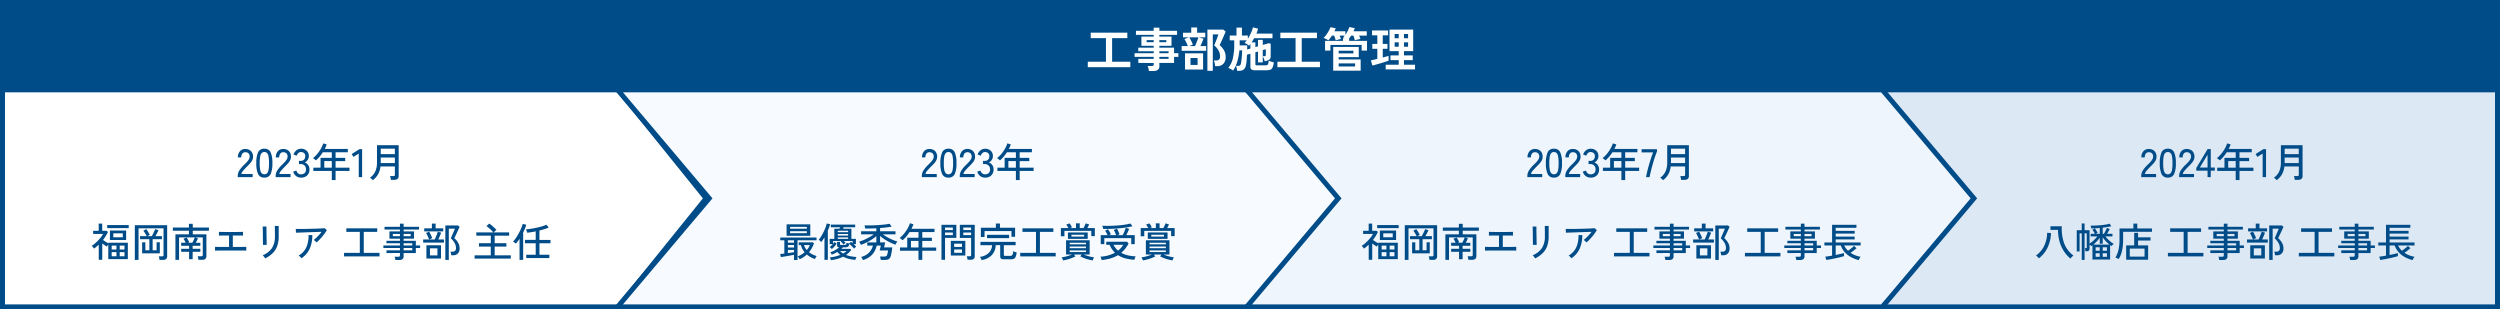
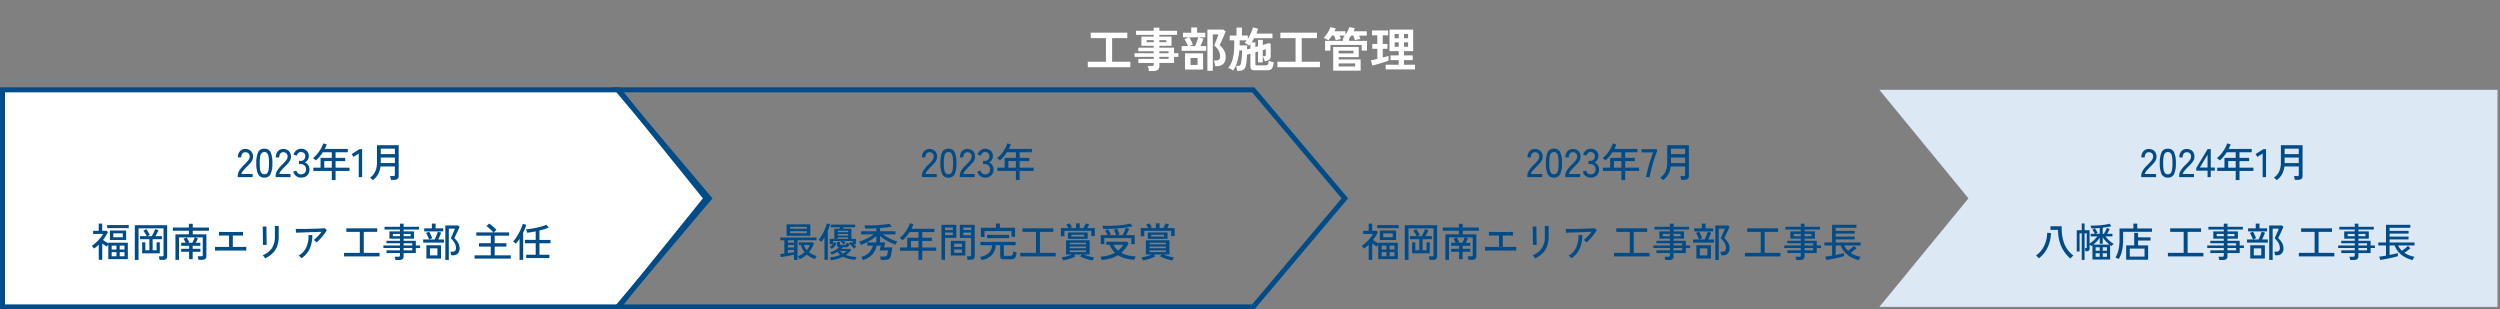
<svg xmlns="http://www.w3.org/2000/svg" width="1002" height="124" viewBox="0 0 1002 124">
  <rect x="0" y="0" width="1002" height="124" fill="#808080" stroke="none" />
  <g id="グループ_7" data-name="グループ 7" transform="translate(-4603 -936)">
-     <path id="パス_101" data-name="パス 101" d="M0,0H1002V36H0Z" transform="translate(4603 936)" fill="#004c88" />
+     <path id="パス_101" data-name="パス 101" d="M0,0H1002H0Z" transform="translate(4603 936)" fill="#004c88" />
    <path id="パス_73" data-name="パス 73" d="M.5,36.5H247.424L282.5,80l-35.076,43.5H.5Z" transform="translate(4603.5 935.5)" fill="#fff" stroke="#004c88" stroke-miterlimit="4.62" stroke-width="2" />
-     <path id="パス_74" data-name="パス 74" d="M246.539,123H501.3l36.715-43.5L501.3,36H246.539l36.715,43.5Z" transform="translate(4604 936)" fill="#f7fbff" fill-rule="evenodd" />
    <path id="パス_75" data-name="パス 75" d="M501.3,123v1h.465l.3-.355Zm-254.759,0-.764-.645L244.386,124h2.153ZM538.013,79.5l.764.645.545-.645-.545-.645ZM501.3,36l.764-.645-.3-.355H501.3ZM246.539,36V35h-2.153l1.389,1.645Zm36.715,43.5.764.645.545-.645-.545-.645ZM501.3,122H246.539v2H501.3Zm35.951-43.145-36.715,43.5,1.528,1.29,36.715-43.5Zm-36.715-42.21,36.715,43.5,1.528-1.29-36.715-43.5ZM246.539,37H501.3V35H246.539Zm-.764-.355,36.715,43.5,1.528-1.29L247.3,35.355Zm36.715,42.21-36.715,43.5,1.528,1.29,36.715-43.5Z" transform="translate(4604 936)" fill="#004c88" />
    <path id="パス_76" data-name="パス 76" d="M752.247,123H1000V36H752.247l35.706,43.5Z" transform="translate(4604 936)" fill="#dde8f5" fill-rule="evenodd" />
-     <path id="パス_77" data-name="パス 77" d="M1000,123v1h1v-1Zm-247.753,0-.773-.634L750.132,124h2.115ZM1000,36h1V35h-1ZM752.247,36V35h-2.115l1.342,1.634Zm35.706,43.5.773.634.52-.634-.52-.634ZM1000,122H752.247v2H1000Zm-1-44v45h2V78Zm0-42V78h2V36ZM752.247,37H1000V35H752.247Zm-.773-.366,35.706,43.5,1.546-1.269-35.706-43.5ZM787.18,78.866l-35.706,43.5,1.546,1.268,35.706-43.5Z" transform="translate(4604 936)" fill="#004c88" />
-     <path id="パス_78" data-name="パス 78" d="M498.665,123H753.424L790.14,79.5,753.424,36H498.665L535.38,79.5Z" transform="translate(4604 936)" fill="#eff5fc" fill-rule="evenodd" />
-     <path id="パス_79" data-name="パス 79" d="M753.424,123v1h.465l.3-.355Zm-254.759,0-.764-.645L496.513,124h2.152ZM790.14,79.5l.764.645.544-.645-.544-.645ZM753.424,36l.764-.645-.3-.355h-.465ZM498.665,36V35h-2.152l1.388,1.645ZM535.38,79.5l.765.645.544-.645-.544-.645ZM753.424,122H498.665v2H753.424Zm35.951-43.145-36.715,43.5,1.528,1.29,36.716-43.5ZM752.66,36.645l36.715,43.5,1.529-1.29-36.716-43.5ZM498.665,37H753.424V35H498.665Zm-.764-.355,36.715,43.5,1.529-1.29-36.716-43.5Zm36.715,42.21-36.715,43.5,1.528,1.29,36.716-43.5Z" transform="translate(4604 936)" fill="#004c88" />
    <path id="パス_102" data-name="パス 102" d="M.988-.076V-2.261H8.265v-9.462h-6.1v-2.185H16.834v2.185h-6.1v9.462h7.3V-.076Zm24.491,1.52A6.471,6.471,0,0,0,25.3.4a5.746,5.746,0,0,0-.313-.95h1.672a1,1,0,0,0,.57-.124.593.593,0,0,0,.171-.5v-.589H21.242V-3.4H27.4v-.8H19.741V-5.681H27.4v-.76H21.223V-7.9H27.4v-.741H22.477v-3.7H27.4v-.684H20.292v-1.634H27.4v-1.254h2.28v1.254h7.087v1.634H29.678v.684h4.864v3.7H29.678V-7.9h5.89v2.223H37.3V-4.2H35.568v2.432h-5.89V-.551a1.824,1.824,0,0,1-.6,1.52,2.889,2.889,0,0,1-1.815.475Zm4.2-4.845h3.686v-.8H29.678Zm0-2.28h3.686v-.76H29.678Zm-5.111-4.408H27.4v-.817H24.567Zm5.111,0h2.774v-.817H29.678ZM48.925,1.387v-16.53H55.29l.95.779q-.171.456-.5,1.225t-.712,1.615q-.38.846-.7,1.558T53.827-8.93a8.738,8.738,0,0,1,1.691,1.986,5.129,5.129,0,0,1,.722,2.784,3.825,3.825,0,0,1-.893,2.707,3.307,3.307,0,0,1-2.546.96h-.779a6.56,6.56,0,0,0-.095-.75q-.076-.428-.181-.836a4.712,4.712,0,0,0-.218-.674h.817Q54-2.755,54-4.294a4.977,4.977,0,0,0-.589-2.451A7.429,7.429,0,0,0,51.642-8.8q.114-.266.361-.874t.532-1.32q.285-.712.5-1.33a7.475,7.475,0,0,0,.276-.9H51.091V1.387ZM38.608-6.65V-8.531H41.1q-.152-.437-.4-.969t-.513-1.035a6.545,6.545,0,0,0-.475-.789l1.748-.722h-2.3V-13.87h3.287v-2.109H44.8v2.109H48.07v1.824H45.486l1.862.57q-.19.589-.542,1.415t-.694,1.53h2.318V-6.65ZM39.957.874v-6.5H47.2v6.5Zm1.71-9.405h2.3q.228-.494.494-1.159t.494-1.3q.228-.637.342-1.055H41.667q.228.361.513.912t.542,1.093a7.432,7.432,0,0,1,.37.9Zm.494,7.543h2.831V-3.762H42.161ZM60.819,1.368Q60.8,1.1,60.734.722t-.152-.751a3.184,3.184,0,0,0-.181-.58h.931a.929.929,0,0,0,.713-.237A1.9,1.9,0,0,0,62.4-1.71a10.305,10.305,0,0,0,.171-1.1q.076-.684.142-1.444t.1-1.454q.029-.693.028-1.13H61.75a24.468,24.468,0,0,1-.465,3.012,18.641,18.641,0,0,1-.855,2.86,8.737,8.737,0,0,1-1.244,2.242,4.653,4.653,0,0,0-.941-.627,5.4,5.4,0,0,0-.979-.418,9.132,9.132,0,0,0,1.853-3.819,23.638,23.638,0,0,0,.561-5.529v-1.71H57.874v-1.938h2.717v-3.173h2.185v3.173h2.356v1.33a15.043,15.043,0,0,0,.9-1.6q.408-.836.713-1.625a8.318,8.318,0,0,0,.418-1.377l2.071.532q-.133.494-.3.988t-.38.988h6.46v1.843H67.659q-.247.437-.5.865t-.522.807h1.52v1.881l1.045-.3V-11.02h1.919v2.033l2.47-.722.7.285v5a1.539,1.539,0,0,1-.57,1.33,4.449,4.449,0,0,1-1.862.627,4.513,4.513,0,0,0-.333-1.1,4.529,4.529,0,0,0-.389-.741q0-.019.057-.076.095-.076.076-.1h.475a.755.755,0,0,0,.456-.1A.5.5,0,0,0,72.333-5v-2.28l-1.216.361v4.921H69.2V-6.346l-1.045.3v4.731a.477.477,0,0,0,.133.38.866.866,0,0,0,.532.114h3.325a1.933,1.933,0,0,0,.741-.114.776.776,0,0,0,.4-.5,5.8,5.8,0,0,0,.209-1.245,5.373,5.373,0,0,0,.608.247q.38.133.779.247l.665.19a6.891,6.891,0,0,1-.532,2.08,1.66,1.66,0,0,1-.893.874,4.189,4.189,0,0,1-1.406.2H68.058A2.517,2.517,0,0,1,66.586.836a1.272,1.272,0,0,1-.428-1.083V-5.472l-1.368.418q-.057,1.273-.152,2.422a10.878,10.878,0,0,1-.266,1.8,2.969,2.969,0,0,1-.922,1.7,2.935,2.935,0,0,1-1.853.5Zm4.028-8.531,1.311-.38V-9.367l-.266.342q-.133.171-.285.342a5.082,5.082,0,0,0-.883-.656q-.523-.314-.9-.5a8.634,8.634,0,0,0,.874-.988H61.864V-8.8h3v.769Q64.866-7.619,64.847-7.163ZM76.988-.076V-2.261h7.277v-9.462h-6.1v-2.185H92.834v2.185h-6.1v9.462h7.3V-.076ZM99.351,1.311v-9.5h10.241V-4.1h-8.056v.931h8.816V1.311ZM96.083-6.726v-3.9h7.182v-1.064h.779q-.209-.095-.409-.171t-.332-.114q.171-.171.342-.361a4.935,4.935,0,0,0,.323-.4h-2.052q.152.361.295.732t.237.637q-.247.038-.665.142t-.817.2q-.4.095-.627.171a8.757,8.757,0,0,0-.256-.874q-.181-.532-.371-1.007h-.874q-.361.57-.731,1.055a10.556,10.556,0,0,1-.713.845,4.127,4.127,0,0,0-.541-.332q-.371-.2-.76-.38a3.744,3.744,0,0,0-.618-.237,9.986,9.986,0,0,0,1.112-1.292,14.017,14.017,0,0,0,.979-1.539,9.148,9.148,0,0,0,.665-1.482l2.128.418a4.356,4.356,0,0,1-.238.6q-.143.295-.294.618h4.408v1.387a10.289,10.289,0,0,0,.94-1.549,13.076,13.076,0,0,0,.656-1.549l2.185.475q-.114.3-.247.608t-.285.627h5.32v1.729h-3.078q.152.361.295.732t.218.637q-.3.038-.75.133t-.846.2q-.4.1-.627.181a8.525,8.525,0,0,0-.247-.912q-.171-.532-.342-.969h-.893q-.4.627-.8,1.14v.969H112.9v3.9h-2.147v-2.28H98.23v2.28Zm5.453,6.365h6.593V-1.6h-6.593Zm0-5.225h5.909V-6.669h-5.909Zm18.848,6.4V-1.064h5.225V-2.907H122.3V-4.788h3.306V-6.517h-3.686v-8.626H131.4v8.626h-3.686v1.729h3.515v1.881h-3.515v1.843h4.427V.817ZM115.045-.741l-.589-2.071q.494-.095,1.168-.247T117.04-3.4V-7.448h-2.014V-9.386h2.014v-3.458h-2.128V-14.8h6.441v1.957h-2.147v3.458h1.881v1.938h-1.881v3.5q.722-.19,1.32-.361t1.017-.3v1.938q-.532.19-1.368.456t-1.777.551q-.94.285-1.833.532T115.045-.741Zm8.93-7.524h1.634v-1.767h-1.634Zm3.743,0h1.634v-1.767h-1.634Zm-3.743-3.4h1.634v-1.71h-1.634Zm3.743,0h1.634v-1.71h-1.634Z" transform="translate(5038 963)" fill="#fff" />
    <path id="パス_103" data-name="パス 103" d="M-33.712,0V-.448a4.225,4.225,0,0,1,.68-2.272,12.325,12.325,0,0,1,1.976-2.32q.544-.528,1.016-1.048a6.444,6.444,0,0,0,.776-1.032,2.082,2.082,0,0,0,.32-.992,1.822,1.822,0,0,0-.432-1.408,1.774,1.774,0,0,0-1.312-.464,1.421,1.421,0,0,0-1.168.536,2.381,2.381,0,0,0-.432,1.528h-1.36a3.531,3.531,0,0,1,.824-2.472,2.757,2.757,0,0,1,2.136-.9,3.46,3.46,0,0,1,1.64.376,2.635,2.635,0,0,1,1.1,1.1,3.374,3.374,0,0,1,.36,1.744,3.025,3.025,0,0,1-.368,1.4,6.3,6.3,0,0,1-.912,1.256q-.56.608-1.248,1.28-.768.784-1.4,1.512a2.944,2.944,0,0,0-.744,1.368h4.512V0ZM-23.04.176a2.57,2.57,0,0,1-2.528-1.424,10.263,10.263,0,0,1-.7-4.352,10.321,10.321,0,0,1,.7-4.36,2.568,2.568,0,0,1,2.528-1.432A2.555,2.555,0,0,1-20.528-9.96a10.321,10.321,0,0,1,.7,4.36,10.263,10.263,0,0,1-.7,4.352A2.557,2.557,0,0,1-23.04.176Zm0-1.328a1.46,1.46,0,0,0,1.08-.408,2.64,2.64,0,0,0,.592-1.384A15.036,15.036,0,0,0-21.184-5.6a15.155,15.155,0,0,0-.184-2.672,2.64,2.64,0,0,0-.592-1.384,1.46,1.46,0,0,0-1.08-.408,1.466,1.466,0,0,0-1.072.408,2.639,2.639,0,0,0-.608,1.384A14.536,14.536,0,0,0-24.912-5.6a14.422,14.422,0,0,0,.192,2.656,2.639,2.639,0,0,0,.608,1.384A1.466,1.466,0,0,0-23.04-1.152ZM-18.512,0V-.448a4.225,4.225,0,0,1,.68-2.272,12.325,12.325,0,0,1,1.976-2.32q.544-.528,1.016-1.048a6.444,6.444,0,0,0,.776-1.032,2.082,2.082,0,0,0,.32-.992,1.822,1.822,0,0,0-.432-1.408,1.774,1.774,0,0,0-1.312-.464,1.421,1.421,0,0,0-1.168.536,2.381,2.381,0,0,0-.432,1.528h-1.36a3.531,3.531,0,0,1,.824-2.472,2.757,2.757,0,0,1,2.136-.9,3.46,3.46,0,0,1,1.64.376,2.635,2.635,0,0,1,1.1,1.1,3.374,3.374,0,0,1,.36,1.744,3.025,3.025,0,0,1-.368,1.4,6.3,6.3,0,0,1-.912,1.256q-.56.608-1.248,1.28-.768.784-1.4,1.512a2.944,2.944,0,0,0-.744,1.368h4.512V0ZM-8.384.176a3.093,3.093,0,0,1-1.952-.632,3.365,3.365,0,0,1-1.152-1.752l1.264-.432a2.522,2.522,0,0,0,.32.68,2,2,0,0,0,.592.584,1.6,1.6,0,0,0,.9.24,2.172,2.172,0,0,0,1.5-.488,1.954,1.954,0,0,0,.544-1.528,2.039,2.039,0,0,0-.584-1.52,2.125,2.125,0,0,0-1.56-.576h-.656V-6.512h.656A1.76,1.76,0,0,0-7.128-7.04a1.941,1.941,0,0,0,.472-1.344,1.485,1.485,0,0,0-.536-1.3,2.049,2.049,0,0,0-1.224-.384,1.34,1.34,0,0,0-.8.24,2.161,2.161,0,0,0-.56.584,3.112,3.112,0,0,0-.336.664l-1.248-.5a3.632,3.632,0,0,1,1.216-1.712,2.893,2.893,0,0,1,1.76-.592,3.26,3.26,0,0,1,2.28.792,2.762,2.762,0,0,1,.872,2.152A2.705,2.705,0,0,1-5.68-6.9,2.68,2.68,0,0,1-6.864-5.9,2.8,2.8,0,0,1-5.488-4.848,2.958,2.958,0,0,1-4.96-3.1,3.285,3.285,0,0,1-5.832-.736,3.368,3.368,0,0,1-8.384.176Zm12.368.992V-2.5H-3.424V-3.808h2.9v-3.92H3.984V-9.984H.4A16.9,16.9,0,0,1-.9-8.216a11.377,11.377,0,0,1-1.5,1.5q-.192-.176-.528-.464a3.524,3.524,0,0,0-.64-.448A10.78,10.78,0,0,0-1.784-9.376a14.443,14.443,0,0,0,1.432-2.1A10.938,10.938,0,0,0,.56-13.536l1.392.432q-.16.448-.36.9t-.424.9H10.4v1.328H5.5v2.256H9.36v1.3H5.5v2.624h5.584V-2.5H5.5V1.168ZM.976-3.808H3.984V-6.432H.976ZM14.784,0V-9.456L12.672-8.112l-.72-1.152L15.1-11.232h1.04V0Zm5.632,1.216A4.268,4.268,0,0,0,19.9.688,3.045,3.045,0,0,0,19.264.24a6.249,6.249,0,0,0,2.128-2.48A8.794,8.794,0,0,0,22.1-6v-6.816h8.688V-.464q0,1.552-1.824,1.552h-1.3A7.07,7.07,0,0,0,27.528.3a4.105,4.105,0,0,0-.216-.728h1.312a.786.786,0,0,0,.5-.12.575.575,0,0,0,.144-.456V-4.272H23.488A8.256,8.256,0,0,1,22.5-1.088,7.679,7.679,0,0,1,20.416,1.216Zm3.168-6.848h5.68V-7.856H23.6v1.84q0,.1-.008.192T23.584-5.632Zm.016-3.6h5.664v-2.192H23.6ZM-89.424,33.136V27.072q-.448.416-.912.808t-.96.76a2.376,2.376,0,0,0-.264-.36q-.184-.216-.376-.424a2.577,2.577,0,0,0-.32-.3,12.74,12.74,0,0,0,1.768-1.376,16.388,16.388,0,0,0,1.624-1.72,11.1,11.1,0,0,0,1.168-1.7h-3.968V21.5h2.224v-2.88h1.408V21.5h1.76l.528.48a15.562,15.562,0,0,1-.9,1.664,17.172,17.172,0,0,1-1.072,1.536q.48.352,1.072.712l1.04.632v-.24h7.84v6.576H-85.6V27.008a5.42,5.42,0,0,0-.56.848q-.384-.24-.872-.576t-.984-.7v6.56Zm4.48-7.936V21.408h6.5V25.2Zm-1.088-4.768V19.2h8.624v1.232Zm2.448,3.664h3.792V22.512h-3.792Zm-.656,7.616h1.92V30.048h-1.92Zm3.216,0h1.92V30.048h-1.92Zm-3.216-2.688h1.92V27.44h-1.92Zm3.216,0h1.92V27.44h-1.92Zm6.064,4.144V19.248H-62V31.664a1.489,1.489,0,0,1-.392,1.136,1.822,1.822,0,0,1-1.272.368h-1.392a7.062,7.062,0,0,0-.128-.744,4.515,4.515,0,0,0-.192-.68h1.312a.761.761,0,0,0,.464-.112.525.525,0,0,0,.144-.432V20.528H-73.472v12.64Zm2.928-2.624V26.128h1.28v3.184h1.616V24.864h-3.728V23.632h2.64a10.528,10.528,0,0,0-.616-1.144q-.36-.584-.7-1.032l1.168-.624q.352.464.736,1.088a12.853,12.853,0,0,1,.672,1.232q-.144.064-.416.208t-.5.272h1.728q.224-.384.488-.912t.5-1.04q.24-.512.368-.848l1.312.432a11.559,11.559,0,0,1-.536,1.128q-.36.68-.7,1.24H-64.1v1.232h-3.728v4.448h1.6v-3.2h1.28v4.432Zm13.344,2.608V22.912h5.408v-1.44h-6.432v-1.28h6.432v-1.5h1.536v1.5h6.48v1.28h-6.48v1.44h5.472v8.736q0,1.488-1.744,1.488h-1.472a5.83,5.83,0,0,0-.1-.736,3.622,3.622,0,0,0-.192-.7h1.424a.753.753,0,0,0,.48-.12.528.528,0,0,0,.144-.424V24.16h-3.04l1.12.384q-.192.4-.424.888t-.456.872H-48.7V27.52h-3.088v1.2H-48.7v1.2h-3.088v2.96h-1.424V29.92h-3.168v-1.2h3.168v-1.2h-3.168V26.3h1.792a9.477,9.477,0,0,0-.432-.88,5.011,5.011,0,0,0-.464-.72l1.3-.5q.256.4.552.944t.456.912l-.512.24h1.76a10.9,10.9,0,0,0,.528-1.032q.256-.568.464-1.112h-6.3v8.992Zm15.872-3.7v-1.52q.256.016,1.048.024t1.976.016q1.184.008,2.592.008V23.392q-.96,0-1.832.008t-1.464.016q-.592.008-.752.024V21.92q.208.016.888.032t1.7.024q1.024.008,2.24.008,1.2,0,2.224-.008t1.712-.024q.688-.016.88-.032v1.52q-.256-.032-1.368-.04t-2.712-.008v4.592q1.36,0,2.512-.008t1.92-.024q.768-.016.96-.016v1.52q-.224-.032-1.088-.04t-2.176-.008h-5.04q-1.056,0-1.952.008t-1.5.016Q-42.64,29.44-42.816,29.456Zm20.08,3.12a2.122,2.122,0,0,0-.24-.408q-.176-.248-.376-.488a2.642,2.642,0,0,0-.36-.368,8.149,8.149,0,0,0,3.688-2.84,8.3,8.3,0,0,0,1.208-4.728v-1.36q0-.528-.008-1.136t-.016-1.08q-.008-.472-.024-.616H-17.3v4.192a11.418,11.418,0,0,1-.584,3.832,7.682,7.682,0,0,1-1.784,2.856A11.352,11.352,0,0,1-22.736,32.576Zm-.88-5.424a6.078,6.078,0,0,0,.008-.64q-.008-.544-.016-1.344t-.016-1.688q-.008-.888-.024-1.688t-.032-1.344q-.016-.544-.032-.64h1.52v.656q0,.544.008,1.32t.024,1.648q.016.872.032,1.664t.024,1.344q.008.552.024.7Zm21.472-.992a4.518,4.518,0,0,0-.512-.528,3.121,3.121,0,0,0-.608-.448,10.67,10.67,0,0,0,1.048-.9q.568-.544,1.128-1.16A14.593,14.593,0,0,0-.1,21.92q-.688.016-1.624.048t-1.984.064q-1.048.032-2.088.072t-1.96.072l-1.608.056q-.688.024-1.024.04l-.064-1.536q.48.016,1.4.024t2.08-.008q1.16-.016,2.392-.048l2.368-.064q1.136-.032,2.008-.088t1.272-.1l.944.752a15.039,15.039,0,0,1-.832,1.288q-.5.7-1.072,1.384t-1.16,1.28A13.685,13.685,0,0,1-2.144,26.16Zm-6.064,6.368a4.9,4.9,0,0,0-.48-.584,2.987,2.987,0,0,0-.608-.52,7.282,7.282,0,0,0,3.1-3.376,11.254,11.254,0,0,0,.856-4.832h1.52a12.97,12.97,0,0,1-1.072,5.5A9.217,9.217,0,0,1-8.208,32.528Zm17.1-.752V30.352h6.32V21.936H9.808V20.512H22.192v1.424H16.8v8.416h6.32v1.424ZM29.472,33.2a4.818,4.818,0,0,0-.128-.68,4.177,4.177,0,0,0-.208-.632h1.536a.794.794,0,0,0,.48-.112.525.525,0,0,0,.144-.432v-.928H25.9V29.328H31.3V28.4h-6.64V27.392H31.3v-.88H25.888V25.5H31.3v-.848H27.088v-2.9H31.3v-.768H25.12V19.9H31.3V18.656h1.472V19.9h6.176v1.088H32.768v.768h4.176v2.9H32.768V25.5h4.9v1.888h1.712V28.4H37.664v2.016h-4.9V31.7a1.407,1.407,0,0,1-.432,1.144,2.046,2.046,0,0,1-1.328.36Zm3.3-3.872H36.24V28.4H32.768Zm0-1.936H36.24v-.88H32.768Zm-4.32-3.728H31.3v-.912H28.448Zm4.32,0h2.816v-.912H32.768Zm16.72,9.52V19.376h5.1l.624.528q-.08.208-.3.68t-.488,1.072q-.272.6-.552,1.176t-.488,1.016q-.208.44-.288.584a10.253,10.253,0,0,1,.984,1.072,5.766,5.766,0,0,1,.808,1.36,4.166,4.166,0,0,1,.32,1.648,2.922,2.922,0,0,1-.68,2.072,2.509,2.509,0,0,1-1.928.728h-.752a7.4,7.4,0,0,0-.128-.752,3.814,3.814,0,0,0-.208-.7h.848A1.457,1.457,0,0,0,53.4,29.52a1.406,1.406,0,0,0,.36-1.072,4.14,4.14,0,0,0-.528-2.04,7.738,7.738,0,0,0-1.552-1.9q.048-.128.224-.512t.4-.9q.224-.52.448-1.032t.384-.9a5,5,0,0,0,.192-.52H50.88V33.184ZM41.9,32.608V27.3H47.76v5.312Zm-1.3-6.384V24.976H42.96a6.677,6.677,0,0,0-.32-.84q-.224-.5-.464-1a7.444,7.444,0,0,0-.416-.768l1.248-.512q.192.3.44.8t.464.992q.216.5.312.8l-1.232.528h2.256q.208-.432.456-1.032t.464-1.168q.216-.568.312-.92l1.344.4q-.208.56-.528,1.328t-.64,1.392h2.288v1.248Zm.432-4.48V20.528H44.1v-1.9h1.5v1.9h3.04v1.216Zm2.288,9.632H46.32V28.528H43.328Zm17.9,1.264V31.328h6.48v-3.5H62.976v-1.36h4.736V23.456H61.9V22.144h6.848q-.336-.384-.816-.856t-.992-.912a7.948,7.948,0,0,0-.976-.728l1.12-1.04a10,10,0,0,1,.968.72q.52.432,1.024.9t.9.9q-.128.1-.344.288t-.424.4l-.336.336h6.192v1.312H69.264v3.008h4.7v1.36h-4.7v3.5h6.464V32.64Zm20.7-.208V31.1h3.792V26.5h-4.3V25.152h4.3V21.728a30.344,30.344,0,0,1-3.424.544,1.864,1.864,0,0,0-.112-.424q-.1-.264-.2-.528a2.544,2.544,0,0,0-.184-.392q.7-.048,1.592-.176t1.84-.312q.952-.184,1.856-.408t1.656-.472a7.969,7.969,0,0,0,1.232-.5l.976,1.152a17.166,17.166,0,0,1-1.68.608q-.976.3-2.064.576v3.76h4.432V26.5H87.216V31.1h3.968v1.328Zm-2.688.736V24.7q-.384.576-.752,1.072a9.153,9.153,0,0,1-.736.88,3.594,3.594,0,0,0-.544-.464,4.562,4.562,0,0,0-.592-.368,7.188,7.188,0,0,0,.928-1.088q.48-.672.96-1.48t.888-1.648q.408-.84.712-1.592a9.155,9.155,0,0,0,.432-1.3l1.408.4q-.208.7-.528,1.488t-.72,1.584V33.168Z" transform="translate(4732 1007)" fill="#004c88" />
    <path id="パス_104" data-name="パス 104" d="M-22.528,0V-.448a4.225,4.225,0,0,1,.68-2.272,12.325,12.325,0,0,1,1.976-2.32q.544-.528,1.016-1.048A6.444,6.444,0,0,0-18.08-7.12a2.082,2.082,0,0,0,.32-.992,1.822,1.822,0,0,0-.432-1.408A1.774,1.774,0,0,0-19.5-9.984a1.421,1.421,0,0,0-1.168.536A2.381,2.381,0,0,0-21.1-7.92h-1.36a3.531,3.531,0,0,1,.824-2.472,2.757,2.757,0,0,1,2.136-.9,3.46,3.46,0,0,1,1.64.376,2.635,2.635,0,0,1,1.1,1.1A3.374,3.374,0,0,1-16.4-8.08a3.025,3.025,0,0,1-.368,1.4,6.3,6.3,0,0,1-.912,1.256q-.56.608-1.248,1.28-.768.784-1.4,1.512a2.944,2.944,0,0,0-.744,1.368h4.512V0Zm10.672.176a2.57,2.57,0,0,1-2.528-1.424,10.263,10.263,0,0,1-.7-4.352,10.321,10.321,0,0,1,.7-4.36,2.568,2.568,0,0,1,2.528-1.432A2.555,2.555,0,0,1-9.344-9.96a10.321,10.321,0,0,1,.7,4.36,10.263,10.263,0,0,1-.7,4.352A2.557,2.557,0,0,1-11.856.176Zm0-1.328a1.46,1.46,0,0,0,1.08-.408,2.64,2.64,0,0,0,.592-1.384A15.036,15.036,0,0,0-10-5.6a15.155,15.155,0,0,0-.184-2.672,2.64,2.64,0,0,0-.592-1.384,1.46,1.46,0,0,0-1.08-.408,1.466,1.466,0,0,0-1.072.408,2.639,2.639,0,0,0-.608,1.384A14.536,14.536,0,0,0-13.728-5.6a14.422,14.422,0,0,0,.192,2.656,2.639,2.639,0,0,0,.608,1.384A1.466,1.466,0,0,0-11.856-1.152ZM-7.328,0V-.448a4.225,4.225,0,0,1,.68-2.272A12.325,12.325,0,0,1-4.672-5.04q.544-.528,1.016-1.048A6.444,6.444,0,0,0-2.88-7.12a2.082,2.082,0,0,0,.32-.992A1.822,1.822,0,0,0-2.992-9.52,1.774,1.774,0,0,0-4.3-9.984a1.421,1.421,0,0,0-1.168.536A2.381,2.381,0,0,0-5.9-7.92h-1.36a3.531,3.531,0,0,1,.824-2.472A2.757,2.757,0,0,1-4.3-11.3a3.46,3.46,0,0,1,1.64.376,2.635,2.635,0,0,1,1.1,1.1A3.374,3.374,0,0,1-1.2-8.08a3.025,3.025,0,0,1-.368,1.4A6.3,6.3,0,0,1-2.48-5.424q-.56.608-1.248,1.28-.768.784-1.4,1.512a2.944,2.944,0,0,0-.744,1.368H-1.36V0ZM2.8.176A3.093,3.093,0,0,1,.848-.456,3.365,3.365,0,0,1-.3-2.208L.96-2.64a2.522,2.522,0,0,0,.32.68,2,2,0,0,0,.592.584,1.6,1.6,0,0,0,.9.24,2.172,2.172,0,0,0,1.5-.488,1.954,1.954,0,0,0,.544-1.528,2.039,2.039,0,0,0-.584-1.52,2.125,2.125,0,0,0-1.56-.576H2.016V-6.512h.656A1.76,1.76,0,0,0,4.056-7.04a1.941,1.941,0,0,0,.472-1.344,1.485,1.485,0,0,0-.536-1.3,2.049,2.049,0,0,0-1.224-.384,1.34,1.34,0,0,0-.8.24,2.161,2.161,0,0,0-.56.584,3.112,3.112,0,0,0-.336.664l-1.248-.5A3.632,3.632,0,0,1,1.04-10.784a2.893,2.893,0,0,1,1.76-.592,3.26,3.26,0,0,1,2.28.792,2.762,2.762,0,0,1,.872,2.152A2.705,2.705,0,0,1,5.5-6.9,2.68,2.68,0,0,1,4.32-5.9,2.8,2.8,0,0,1,5.7-4.848,2.958,2.958,0,0,1,6.224-3.1,3.285,3.285,0,0,1,5.352-.736,3.368,3.368,0,0,1,2.8.176Zm12.368.992V-2.5H7.76V-3.808h2.9v-3.92h4.512V-9.984H11.584a16.9,16.9,0,0,1-1.3,1.768,11.377,11.377,0,0,1-1.5,1.5q-.192-.176-.528-.464a3.524,3.524,0,0,0-.64-.448A10.78,10.78,0,0,0,9.4-9.376a14.443,14.443,0,0,0,1.432-2.1,10.938,10.938,0,0,0,.912-2.064l1.392.432q-.16.448-.36.9t-.424.9h9.232v1.328h-4.9v2.256h3.856v1.3H16.688v2.624h5.584V-2.5H16.688V1.168ZM12.16-3.808h3.008V-6.432H12.16ZM-73.76,33.216v-2.08q-.528.1-1.208.224t-1.424.256q-.744.128-1.424.24t-1.208.192l-.256-1.232.728-.08q.424-.048.92-.112V25.3h-1.632V24.208h14.528V25.3h-7.616v7.92ZM-76.736,23.5V18.912h9.5V23.5ZM-71.5,32.88a5.839,5.839,0,0,0-.4-.632,2.573,2.573,0,0,0-.416-.488,8.946,8.946,0,0,0,1.5-.712A9.14,9.14,0,0,0-69.5,30.1a7.625,7.625,0,0,1-.9-1.328,6.775,6.775,0,0,1-.592-1.552h-.88V26.128h5.616l.512.368a11.936,11.936,0,0,1-2,3.584,7.752,7.752,0,0,0,1.456.92,10.009,10.009,0,0,0,1.632.632,3.2,3.2,0,0,0-.408.592,4.97,4.97,0,0,0-.3.592,10.471,10.471,0,0,1-1.672-.72,8.474,8.474,0,0,1-1.576-1.088A10,10,0,0,1-71.5,32.88Zm-3.84-10.4h6.72v-.816h-6.72Zm0-1.792h6.72v-.752h-6.72Zm-.88,9.76q.688-.1,1.336-.192t1.128-.176v-.912h-2.464Zm7.568-1.216a6.623,6.623,0,0,0,1.232-2.016h-2.32a4.478,4.478,0,0,0,.424,1.064A5.755,5.755,0,0,0-68.656,29.232Zm-7.568-1.008h2.464V27.2h-2.464Zm0-1.968h2.464V25.3h-2.464ZM-58.96,33.28a5.4,5.4,0,0,0-.216-.584,2.317,2.317,0,0,0-.28-.52,15.144,15.144,0,0,0,4.24-1.024q-.336-.272-.632-.56a7.116,7.116,0,0,1-.568-.624,12.126,12.126,0,0,1-1.088.616,9.116,9.116,0,0,1-1.12.472,3.181,3.181,0,0,0-.264-.472,3.79,3.79,0,0,0-.344-.472,9.2,9.2,0,0,0,1.888-.824,11.07,11.07,0,0,0,1.7-1.16,1.094,1.094,0,0,1-.648-.208.732.732,0,0,1-.2-.576V25.936h1.168v.928q0,.192.1.248a.921.921,0,0,0,.4.056h1.184a2.156,2.156,0,0,0,.528-.048.405.405,0,0,0,.264-.232,2,2,0,0,0,.136-.584,3.575,3.575,0,0,0,.488.168l.536.152.736-.7q.16.112.328.248t.344.3v-.88H-53.84q.192.16.384.352t.352.384q-.208.16-.424.352t-.376.32q-.192-.256-.52-.616a3.715,3.715,0,0,0-.632-.568l.3-.224h-3.36V26.72q.16-.192.288-.376A2.814,2.814,0,0,0-57.616,26l.944.624a8.348,8.348,0,0,1-.528.744,9.519,9.519,0,0,1-.688.784,8.333,8.333,0,0,1-.7.648,2.2,2.2,0,0,0-.248-.24q-.184-.16-.36-.32a1.4,1.4,0,0,0-.272-.208,7.3,7.3,0,0,0,.648-.552,8.235,8.235,0,0,0,.6-.632h-1.248v-2.1H-57.6V20.688h2.064q.048-.144.112-.3t.112-.3h-3.7V19.024h9.776V20.08h-4.592q-.064.144-.12.3t-.12.3h3.312v4.064h1.808v2.1h-.912q.288.256.56.528a4.065,4.065,0,0,1,.432.5q-.08.064-.256.224t-.336.32q-.16.16-.24.256a10.555,10.555,0,0,0-.888-1.008,9.939,9.939,0,0,0-1.016-.912,1.526,1.526,0,0,1-.528,1.128,2.315,2.315,0,0,1-1.2.248h-.816a5.453,5.453,0,0,1-.608.608h3.584l.336.464a9.629,9.629,0,0,1-2.08,1.984,10.435,10.435,0,0,0,1.952.544A20.1,20.1,0,0,0-48.688,32a2.641,2.641,0,0,0-.192.336,3.759,3.759,0,0,0-.192.456q-.08.232-.128.36a15.674,15.674,0,0,1-2.616-.424,10.416,10.416,0,0,1-2.264-.856,12.13,12.13,0,0,1-2.28.888A18.084,18.084,0,0,1-58.96,33.28Zm-2.592-.112V24.1a11.945,11.945,0,0,1-.64,1.024q-.336.48-.656.9a2.955,2.955,0,0,0-.472-.5,2.808,2.808,0,0,0-.552-.4,10.725,10.725,0,0,0,1.024-1.432q.512-.84.96-1.768t.776-1.808a11.336,11.336,0,0,0,.472-1.552l1.36.3a18.035,18.035,0,0,1-.928,2.56V33.168Zm5.328-9.744h4.144V22.8h-4.144Zm0,1.328h4.144v-.608h-4.144Zm0-2.672h4.144v-.592h-4.144Zm2.144,8.528a6.857,6.857,0,0,0,1.392-.992H-55.3A6.31,6.31,0,0,0-54.08,30.608Zm7.936,2.624a5.42,5.42,0,0,0-.32-.664,5.4,5.4,0,0,0-.368-.6,6.589,6.589,0,0,0,3.136-1.72,6.489,6.489,0,0,0,1.568-2.824H-44.4v-1.28h3.632V23.616A13.155,13.155,0,0,1-42.592,25a22.467,22.467,0,0,1-2.16,1.216,21.743,21.743,0,0,1-2.176.936q-.112-.256-.344-.664a3.432,3.432,0,0,0-.424-.616,16.444,16.444,0,0,0,2.008-.736,22.244,22.244,0,0,0,2.08-1.04,15.22,15.22,0,0,0,1.784-1.168h-5.04V21.7h6.1V20.48q-1.2.064-2.344.088t-2.12.024a3.52,3.52,0,0,0-.072-.408q-.056-.248-.12-.5a2.742,2.742,0,0,0-.112-.36q1.232.048,2.656.016t2.84-.128q1.416-.1,2.624-.232t1.992-.3l.784,1.184q-1.024.16-2.208.3t-2.416.216V21.7h6.176v1.232h-5.024a14.8,14.8,0,0,0,1.76,1.152,20.69,20.69,0,0,0,2.04,1.008,15.639,15.639,0,0,0,1.976.7,3.561,3.561,0,0,0-.256.36q-.16.248-.3.5t-.216.424a22.394,22.394,0,0,1-2.184-.936,22.268,22.268,0,0,1-2.16-1.208,13.762,13.762,0,0,1-1.816-1.36v2.576h2.048q-.016.064-.072.352t-.136.64q-.08.352-.144.64a3.106,3.106,0,0,1-.1.368h3.3q-.128,1.072-.272,1.88t-.272,1.352a3.059,3.059,0,0,1-.5,1.144,1.474,1.474,0,0,1-.8.52,4.921,4.921,0,0,1-1.224.128h-1.568a4.433,4.433,0,0,0-.112-.728,4.933,4.933,0,0,0-.176-.632h1.584a2.24,2.24,0,0,0,.84-.12,1.066,1.066,0,0,0,.472-.68q.08-.272.168-.68t.168-.952h-3.36q.016-.08.08-.344t.144-.608q.08-.344.152-.624t.088-.376h-1.664a7.993,7.993,0,0,1-1.88,3.7A8.28,8.28,0,0,1-46.144,33.232Zm22.272-.064V29.5H-31.28V28.192h2.9v-3.92h4.512V22.016h-3.584a16.9,16.9,0,0,1-1.3,1.768,11.377,11.377,0,0,1-1.5,1.5q-.192-.176-.528-.464a3.524,3.524,0,0,0-.64-.448,10.78,10.78,0,0,0,1.784-1.744,14.443,14.443,0,0,0,1.432-2.1,10.938,10.938,0,0,0,.912-2.064l1.392.432q-.16.448-.36.9t-.424.9h9.232v1.328h-4.9v2.256H-18.5v1.3h-3.856v2.624h5.584V29.5h-5.584v3.664Zm-3.008-4.976h3.008V25.568H-26.88ZM-4.208,33.1a6.734,6.734,0,0,0-.128-.736,3.921,3.921,0,0,0-.192-.656h1.152a.718.718,0,0,0,.472-.12.522.522,0,0,0,.136-.408V24.352H-7.3V19.1h5.968V31.648a1.417,1.417,0,0,1-.392,1.1,1.849,1.849,0,0,1-1.272.36Zm-10.448.032V19.1H-8.7v5.248h-4.528v8.784Zm3.744-1.7v-5.9H-5.1v5.9Zm1.344-1.12h3.136V28.992H-9.568Zm0-2.352h3.136V26.656H-9.568Zm-3.664-4.72H-10.1v-1.04h-3.136Zm7.328,0h3.136v-1.04H-5.9Zm-7.328-2.032H-10.1V20.208h-3.136Zm7.328,0h3.136V20.208H-5.9ZM1.408,33.232a2.107,2.107,0,0,0-.152-.4q-.12-.256-.256-.5a3.015,3.015,0,0,0-.248-.392A5.947,5.947,0,0,0,4.32,30.352a4.651,4.651,0,0,0,1.3-3.088H.96V25.952h14.1v1.312h-4.72V31.1a.444.444,0,0,0,.128.352.752.752,0,0,0,.48.112h1.824a1.492,1.492,0,0,0,.712-.144.983.983,0,0,0,.416-.552,4.748,4.748,0,0,0,.216-1.208,3.59,3.59,0,0,0,.656.288q.416.144.7.224a6.3,6.3,0,0,1-.416,1.776,1.442,1.442,0,0,1-.736.784,3.123,3.123,0,0,1-1.184.192H10.448a2.088,2.088,0,0,1-1.224-.264,1.072,1.072,0,0,1-.344-.9v-4.5H7.072a5.982,5.982,0,0,1-1.528,3.944A7.028,7.028,0,0,1,1.408,33.232Zm-.272-9.248v-3.7H7.152v-1.68H8.784v1.68h6.064V23.92H13.392v-2.3H2.608v2.368Zm2.464.448V23.12h8.848v1.312Zm13.3,7.344V30.352h6.32V21.936H17.808V20.512H30.192v1.424H24.8v8.416h6.32v1.424Zm17.184,1.6a3.925,3.925,0,0,0-.256-.64,4.661,4.661,0,0,0-.336-.608,11.3,11.3,0,0,0,1.384-.24q.76-.176,1.5-.408a13.666,13.666,0,0,0,1.3-.472h-2.4V25.3h9.456v5.712h-2.4a13.666,13.666,0,0,0,1.3.472q.744.232,1.5.408a11.3,11.3,0,0,0,1.384.24,4.193,4.193,0,0,0-.328.608,6.7,6.7,0,0,0-.264.64q-.816-.144-1.712-.384a17.225,17.225,0,0,1-1.728-.56,14.348,14.348,0,0,1-1.5-.672l.56-.752H38.464l.56.752a12.843,12.843,0,0,1-1.5.672,18.16,18.16,0,0,1-1.728.56Q34.912,33.232,34.08,33.376ZM33.2,23.7V20.4h3.008a7.863,7.863,0,0,0-.384-.7,5.4,5.4,0,0,0-.48-.672l1.328-.5a7.28,7.28,0,0,1,.56.8,6.672,6.672,0,0,1,.4.768l-.688.3h2.32V18.5h1.5v1.9h1.5a8.814,8.814,0,0,0,.5-.96q.248-.544.408-.928l1.36.464a14.241,14.241,0,0,1-.736,1.424h3.008v3.248H45.392V21.536H34.624V23.7Zm2.832,1.04V22.16h7.92v2.576Zm.7,5.3H43.28v-.688H36.736Zm0-1.568H43.28v-.656H36.736Zm0-1.536H43.28v-.656H36.736Zm.7-3.1h5.1v-.752h-5.1Zm12.128,9.408q-.032-.144-.12-.416t-.192-.552a1.7,1.7,0,0,0-.2-.408A13.647,13.647,0,0,0,54.88,30.3a10.027,10.027,0,0,1-2.16-3.184H51.392V25.888h8.352l.592.72a13.92,13.92,0,0,1-1.36,2.072,11.867,11.867,0,0,1-1.584,1.64,9.924,9.924,0,0,0,2.656,1.016,16.62,16.62,0,0,0,3.152.408,2.868,2.868,0,0,0-.216.416,5.677,5.677,0,0,0-.208.544q-.088.272-.136.416a18.947,18.947,0,0,1-3.576-.56,10.133,10.133,0,0,1-2.968-1.3,12.384,12.384,0,0,1-2.92,1.28A19.806,19.806,0,0,1,49.568,33.232Zm-.384-6.4V23.248H51.9a9.653,9.653,0,0,0-.976-1.808L52.1,20.9a5.761,5.761,0,0,1,.392.584q.216.36.416.744a6.032,6.032,0,0,1,.312.688l-.736.336h2.848q-.1-.32-.256-.72t-.336-.776q-.176-.376-.32-.616l1.264-.48a6.208,6.208,0,0,1,.352.672q.192.416.376.84a6.87,6.87,0,0,1,.28.744l-.928.336h2.208q.208-.4.456-.944t.456-1.088q.208-.544.32-.928l1.344.416a10.9,10.9,0,0,1-.5,1.216q-.336.72-.656,1.328H62.8v3.584H61.408v-2.4h-10.8v2.4Zm.992-6.08a2.378,2.378,0,0,0-.088-.408q-.072-.248-.16-.5a3.36,3.36,0,0,0-.152-.384q1.392.064,2.984.04t3.16-.144q1.568-.12,2.9-.32a15.4,15.4,0,0,0,2.216-.472l.9,1.1a30.685,30.685,0,0,1-3.408.616q-1.92.248-4.056.368T50.176,20.752Zm5.952,8.7a8.855,8.855,0,0,0,1.128-1.064,9.522,9.522,0,0,0,.952-1.272H54.3a6.916,6.916,0,0,0,.8,1.272A7.735,7.735,0,0,0,56.128,29.456Zm9.952,3.92a3.925,3.925,0,0,0-.256-.64,4.661,4.661,0,0,0-.336-.608,11.3,11.3,0,0,0,1.384-.24q.76-.176,1.5-.408a13.665,13.665,0,0,0,1.3-.472h-2.4V25.3h9.456v5.712h-2.4a13.665,13.665,0,0,0,1.3.472q.744.232,1.5.408a11.3,11.3,0,0,0,1.384.24,4.193,4.193,0,0,0-.328.608,6.7,6.7,0,0,0-.264.64q-.816-.144-1.712-.384a17.226,17.226,0,0,1-1.728-.56,14.349,14.349,0,0,1-1.5-.672l.56-.752H70.464l.56.752a12.844,12.844,0,0,1-1.5.672,18.159,18.159,0,0,1-1.728.56Q66.912,33.232,66.08,33.376ZM65.2,23.7V20.4h3.008a7.864,7.864,0,0,0-.384-.7,5.4,5.4,0,0,0-.48-.672l1.328-.5a7.28,7.28,0,0,1,.56.8,6.673,6.673,0,0,1,.4.768l-.688.3h2.32V18.5h1.5v1.9h1.5a8.815,8.815,0,0,0,.5-.96q.248-.544.408-.928l1.36.464a14.241,14.241,0,0,1-.736,1.424h3.008v3.248H77.392V21.536H66.624V23.7Zm2.832,1.04V22.16h7.92v2.576Zm.7,5.3H75.28v-.688H68.736Zm0-1.568H75.28v-.656H68.736Zm0-1.536H75.28v-.656H68.736Zm.7-3.1h5.1v-.752h-5.1Z" transform="translate(4995 1007)" fill="#004c88" />
    <path id="パス_105" data-name="パス 105" d="M-33.84,0V-.448a4.225,4.225,0,0,1,.68-2.272,12.325,12.325,0,0,1,1.976-2.32q.544-.528,1.016-1.048a6.444,6.444,0,0,0,.776-1.032,2.082,2.082,0,0,0,.32-.992A1.822,1.822,0,0,0-29.5-9.52a1.774,1.774,0,0,0-1.312-.464,1.421,1.421,0,0,0-1.168.536,2.381,2.381,0,0,0-.432,1.528h-1.36a3.531,3.531,0,0,1,.824-2.472,2.757,2.757,0,0,1,2.136-.9,3.46,3.46,0,0,1,1.64.376,2.635,2.635,0,0,1,1.1,1.1,3.374,3.374,0,0,1,.36,1.744,3.025,3.025,0,0,1-.368,1.4,6.3,6.3,0,0,1-.912,1.256q-.56.608-1.248,1.28-.768.784-1.4,1.512a2.944,2.944,0,0,0-.744,1.368h4.512V0Zm10.672.176A2.57,2.57,0,0,1-25.7-1.248,10.263,10.263,0,0,1-26.4-5.6a10.321,10.321,0,0,1,.7-4.36,2.568,2.568,0,0,1,2.528-1.432A2.555,2.555,0,0,1-20.656-9.96a10.321,10.321,0,0,1,.7,4.36,10.263,10.263,0,0,1-.7,4.352A2.557,2.557,0,0,1-23.168.176Zm0-1.328a1.46,1.46,0,0,0,1.08-.408A2.64,2.64,0,0,0-21.5-2.944,15.036,15.036,0,0,0-21.312-5.6,15.155,15.155,0,0,0-21.5-8.272a2.64,2.64,0,0,0-.592-1.384,1.46,1.46,0,0,0-1.08-.408,1.466,1.466,0,0,0-1.072.408,2.639,2.639,0,0,0-.608,1.384A14.536,14.536,0,0,0-25.04-5.6a14.422,14.422,0,0,0,.192,2.656A2.639,2.639,0,0,0-24.24-1.56,1.466,1.466,0,0,0-23.168-1.152ZM-18.64,0V-.448a4.225,4.225,0,0,1,.68-2.272,12.325,12.325,0,0,1,1.976-2.32q.544-.528,1.016-1.048a6.444,6.444,0,0,0,.776-1.032,2.082,2.082,0,0,0,.32-.992A1.822,1.822,0,0,0-14.3-9.52a1.774,1.774,0,0,0-1.312-.464,1.421,1.421,0,0,0-1.168.536,2.381,2.381,0,0,0-.432,1.528h-1.36a3.531,3.531,0,0,1,.824-2.472,2.757,2.757,0,0,1,2.136-.9,3.46,3.46,0,0,1,1.64.376,2.635,2.635,0,0,1,1.1,1.1,3.374,3.374,0,0,1,.36,1.744,3.025,3.025,0,0,1-.368,1.4,6.3,6.3,0,0,1-.912,1.256q-.56.608-1.248,1.28-.768.784-1.4,1.512a2.944,2.944,0,0,0-.744,1.368h4.512V0ZM-8.512.176a3.093,3.093,0,0,1-1.952-.632,3.365,3.365,0,0,1-1.152-1.752l1.264-.432a2.522,2.522,0,0,0,.32.68,2,2,0,0,0,.592.584,1.6,1.6,0,0,0,.9.24,2.172,2.172,0,0,0,1.5-.488A1.954,1.954,0,0,0-6.5-3.152a2.039,2.039,0,0,0-.584-1.52,2.125,2.125,0,0,0-1.56-.576H-9.3V-6.512h.656A1.76,1.76,0,0,0-7.256-7.04a1.941,1.941,0,0,0,.472-1.344,1.485,1.485,0,0,0-.536-1.3,2.049,2.049,0,0,0-1.224-.384,1.34,1.34,0,0,0-.8.24,2.161,2.161,0,0,0-.56.584,3.112,3.112,0,0,0-.336.664l-1.248-.5a3.632,3.632,0,0,1,1.216-1.712,2.893,2.893,0,0,1,1.76-.592,3.26,3.26,0,0,1,2.28.792A2.762,2.762,0,0,1-5.36-8.432,2.705,2.705,0,0,1-5.808-6.9,2.68,2.68,0,0,1-6.992-5.9,2.8,2.8,0,0,1-5.616-4.848,2.958,2.958,0,0,1-5.088-3.1,3.285,3.285,0,0,1-5.96-.736,3.368,3.368,0,0,1-8.512.176Zm12.368.992V-2.5H-3.552V-3.808h2.9v-3.92H3.856V-9.984H.272a16.9,16.9,0,0,1-1.3,1.768,11.377,11.377,0,0,1-1.5,1.5q-.192-.176-.528-.464a3.524,3.524,0,0,0-.64-.448A10.78,10.78,0,0,0-1.912-9.376a14.443,14.443,0,0,0,1.432-2.1,10.938,10.938,0,0,0,.912-2.064l1.392.432q-.16.448-.36.9t-.424.9h9.232v1.328h-4.9v2.256H9.232v1.3H5.376v2.624H10.96V-2.5H5.376V1.168ZM.848-3.808H3.856V-6.432H.848ZM13.744,0q.112-.7.328-1.664t.5-2.04q.288-1.08.624-2.192t.688-2.152q.352-1.04.688-1.872H11.952V-11.2h6.16v.96q-.32.736-.68,1.76t-.7,2.184q-.344,1.16-.656,2.32T15.52-1.784Q15.28-.752,15.152,0Zm6.8,1.216a4.268,4.268,0,0,0-.52-.528A3.045,3.045,0,0,0,19.392.24,6.249,6.249,0,0,0,21.52-2.24a8.794,8.794,0,0,0,.7-3.76v-6.816h8.688V-.464q0,1.552-1.824,1.552h-1.3A7.07,7.07,0,0,0,27.656.3a4.105,4.105,0,0,0-.216-.728h1.312a.786.786,0,0,0,.5-.12.575.575,0,0,0,.144-.456V-4.272H23.616a8.256,8.256,0,0,1-.984,3.184A7.679,7.679,0,0,1,20.544,1.216Zm3.168-6.848h5.68V-7.856H23.728v1.84q0,.1-.008.192T23.712-5.632Zm.016-3.6h5.664v-2.192H23.728ZM-97.424,33.136V27.072q-.448.416-.912.808t-.96.76a2.376,2.376,0,0,0-.264-.36q-.184-.216-.376-.424a2.577,2.577,0,0,0-.32-.3,12.74,12.74,0,0,0,1.768-1.376,16.388,16.388,0,0,0,1.624-1.72,11.1,11.1,0,0,0,1.168-1.7h-3.968V21.5h2.224v-2.88h1.408V21.5h1.76l.528.48a15.562,15.562,0,0,1-.9,1.664,17.172,17.172,0,0,1-1.072,1.536q.48.352,1.072.712l1.04.632v-.24h7.84v6.576H-93.6V27.008a5.42,5.42,0,0,0-.56.848q-.384-.24-.872-.576t-.984-.7v6.56Zm4.48-7.936V21.408h6.5V25.2Zm-1.088-4.768V19.2h8.624v1.232Zm2.448,3.664h3.792V22.512h-3.792Zm-.656,7.616h1.92V30.048h-1.92Zm3.216,0h1.92V30.048h-1.92Zm-3.216-2.688h1.92V27.44h-1.92Zm3.216,0h1.92V27.44h-1.92Zm6.064,4.144V19.248H-70V31.664a1.489,1.489,0,0,1-.392,1.136,1.821,1.821,0,0,1-1.272.368h-1.392a7.062,7.062,0,0,0-.128-.744,4.515,4.515,0,0,0-.192-.68h1.312a.761.761,0,0,0,.464-.112.525.525,0,0,0,.144-.432V20.528H-81.472v12.64Zm2.928-2.624V26.128h1.28v3.184h1.616V24.864h-3.728V23.632h2.64a10.528,10.528,0,0,0-.616-1.144q-.36-.584-.7-1.032l1.168-.624q.352.464.736,1.088a12.853,12.853,0,0,1,.672,1.232q-.144.064-.416.208t-.5.272h1.728q.224-.384.488-.912t.5-1.04q.24-.512.368-.848l1.312.432a11.559,11.559,0,0,1-.536,1.128q-.36.68-.7,1.24H-72.1v1.232h-3.728v4.448h1.6v-3.2h1.28v4.432Zm13.344,2.608V22.912h5.408v-1.44h-6.432v-1.28h6.432v-1.5h1.536v1.5h6.48v1.28h-6.48v1.44h5.472v8.736q0,1.488-1.744,1.488h-1.472a5.83,5.83,0,0,0-.1-.736,3.622,3.622,0,0,0-.192-.7h1.424a.753.753,0,0,0,.48-.12.528.528,0,0,0,.144-.424V24.16h-3.04l1.12.384q-.192.4-.424.888t-.456.872H-56.7V27.52h-3.088v1.2H-56.7v1.2h-3.088v2.96h-1.424V29.92h-3.168v-1.2h3.168v-1.2h-3.168V26.3h1.792a9.477,9.477,0,0,0-.432-.88,5.011,5.011,0,0,0-.464-.72l1.3-.5q.256.4.552.944t.456.912l-.512.24h1.76a10.9,10.9,0,0,0,.528-1.032q.256-.568.464-1.112h-6.3v8.992Zm15.872-3.7v-1.52q.256.016,1.048.024t1.976.016q1.184.008,2.592.008V23.392q-.96,0-1.832.008t-1.464.016q-.592.008-.752.024V21.92q.208.016.888.032t1.7.024q1.024.008,2.24.008,1.2,0,2.224-.008t1.712-.024q.688-.016.88-.032v1.52q-.256-.032-1.368-.04t-2.712-.008v4.592q1.36,0,2.512-.008t1.92-.024q.768-.016.96-.016v1.52q-.224-.032-1.088-.04t-2.176-.008h-5.04q-1.056,0-1.952.008t-1.5.016Q-50.64,29.44-50.816,29.456Zm20.08,3.12a2.122,2.122,0,0,0-.24-.408q-.176-.248-.376-.488a2.642,2.642,0,0,0-.36-.368,8.149,8.149,0,0,0,3.688-2.84,8.3,8.3,0,0,0,1.208-4.728v-1.36q0-.528-.008-1.136t-.016-1.08q-.008-.472-.024-.616H-25.3v4.192a11.418,11.418,0,0,1-.584,3.832,7.682,7.682,0,0,1-1.784,2.856A11.352,11.352,0,0,1-30.736,32.576Zm-.88-5.424a6.078,6.078,0,0,0,.008-.64q-.008-.544-.016-1.344t-.016-1.688q-.008-.888-.024-1.688t-.032-1.344q-.016-.544-.032-.64h1.52v.656q0,.544.008,1.32t.024,1.648q.016.872.032,1.664t.024,1.344q.008.552.024.7Zm21.472-.992a4.518,4.518,0,0,0-.512-.528,3.121,3.121,0,0,0-.608-.448,10.67,10.67,0,0,0,1.048-.9q.568-.544,1.128-1.16A14.593,14.593,0,0,0-8.1,21.92q-.688.016-1.624.048t-1.984.064q-1.048.032-2.088.072t-1.96.072l-1.608.056q-.688.024-1.024.04l-.064-1.536q.48.016,1.4.024t2.08-.008q1.16-.016,2.392-.048l2.368-.064q1.136-.032,2.008-.088t1.272-.1l.944.752a15.039,15.039,0,0,1-.832,1.288q-.5.7-1.072,1.384t-1.16,1.28A13.685,13.685,0,0,1-10.144,26.16Zm-6.064,6.368a4.9,4.9,0,0,0-.48-.584,2.987,2.987,0,0,0-.608-.52,7.282,7.282,0,0,0,3.1-3.376,11.254,11.254,0,0,0,.856-4.832h1.52a12.97,12.97,0,0,1-1.072,5.5A9.217,9.217,0,0,1-16.208,32.528ZM.9,31.776V30.352h6.32V21.936H1.808V20.512H14.192v1.424H8.8v8.416h6.32v1.424ZM21.472,33.2a4.818,4.818,0,0,0-.128-.68,4.177,4.177,0,0,0-.208-.632h1.536a.794.794,0,0,0,.48-.112.525.525,0,0,0,.144-.432v-.928H17.9V29.328H23.3V28.4h-6.64V27.392H23.3v-.88H17.888V25.5H23.3v-.848H19.088v-2.9H23.3v-.768H17.12V19.9H23.3V18.656h1.472V19.9h6.176v1.088H24.768v.768h4.176v2.9H24.768V25.5h4.9v1.888h1.712V28.4H29.664v2.016h-4.9V31.7a1.407,1.407,0,0,1-.432,1.144,2.046,2.046,0,0,1-1.328.36Zm3.3-3.872H28.24V28.4H24.768Zm0-1.936H28.24v-.88H24.768Zm-4.32-3.728H23.3v-.912H20.448Zm4.32,0h2.816v-.912H24.768Zm16.72,9.52V19.376h5.1l.624.528q-.08.208-.3.68t-.488,1.072q-.272.6-.552,1.176t-.488,1.016q-.208.44-.288.584a10.253,10.253,0,0,1,.984,1.072,5.766,5.766,0,0,1,.808,1.36,4.166,4.166,0,0,1,.32,1.648,2.922,2.922,0,0,1-.68,2.072,2.509,2.509,0,0,1-1.928.728h-.752a7.4,7.4,0,0,0-.128-.752,3.814,3.814,0,0,0-.208-.7h.848A1.457,1.457,0,0,0,45.4,29.52a1.406,1.406,0,0,0,.36-1.072,4.14,4.14,0,0,0-.528-2.04,7.738,7.738,0,0,0-1.552-1.9q.048-.128.224-.512t.4-.9q.224-.52.448-1.032t.384-.9a5,5,0,0,0,.192-.52H42.88V33.184ZM33.9,32.608V27.3H39.76v5.312Zm-1.3-6.384V24.976H34.96a6.677,6.677,0,0,0-.32-.84q-.224-.5-.464-1a7.444,7.444,0,0,0-.416-.768l1.248-.512q.192.3.44.8t.464.992q.216.5.312.8l-1.232.528h2.256q.208-.432.456-1.032t.464-1.168q.216-.568.312-.92l1.344.4q-.208.56-.528,1.328t-.64,1.392h2.288v1.248Zm.432-4.48V20.528H36.1v-1.9h1.5v1.9h3.04v1.216Zm2.288,9.632H38.32V28.528H35.328Zm18.048.4V30.352H59.7V21.936H54.288V20.512H66.672v1.424H61.28v8.416H67.6v1.424ZM73.952,33.2a4.817,4.817,0,0,0-.128-.68,4.178,4.178,0,0,0-.208-.632h1.536a.794.794,0,0,0,.48-.112.525.525,0,0,0,.144-.432v-.928H70.384V29.328h5.392V28.4h-6.64V27.392h6.64v-.88H70.368V25.5h5.408v-.848H71.568v-2.9h4.208v-.768H69.6V19.9h6.176V18.656h1.472V19.9h6.176v1.088H77.248v.768h4.176v2.9H77.248V25.5h4.9v1.888h1.712V28.4H82.144v2.016h-4.9V31.7a1.407,1.407,0,0,1-.432,1.144,2.046,2.046,0,0,1-1.328.36Zm3.3-3.872H80.72V28.4H77.248Zm0-1.936H80.72v-.88H77.248Zm-4.32-3.728h2.848v-.912H72.928Zm4.32,0h2.816v-.912H77.248ZM98.96,33.248a13.6,13.6,0,0,1-3.08-1.2,9.206,9.206,0,0,1-2.464-1.928,8.279,8.279,0,0,1-1.624-2.728H89.744v3.792q1.008-.192,1.912-.4t1.416-.368v1.248q-.416.128-1.112.312t-1.528.368q-.832.184-1.672.36t-1.56.3q-.72.128-1.184.192l-.432-1.344q.432-.032,1.16-.136t1.56-.264V27.392H85.216V26.176H88.3V19.1h9.76v1.2h-8.32V21.52H97.36v1.1H89.744V23.84h7.6v1.1h-7.6v1.232h10v1.216H93.152a6.742,6.742,0,0,0,.68,1.136,7.9,7.9,0,0,0,.856.976q.368-.24.824-.592T96.4,28.2a8.21,8.21,0,0,0,.7-.648l.992.928q-.288.272-.7.6t-.856.656q-.44.328-.84.584a9.2,9.2,0,0,0,1.912,1.008,11.21,11.21,0,0,0,2.136.592,3.67,3.67,0,0,0-.28.384,5.733,5.733,0,0,0-.3.52Q99.024,33.088,98.96,33.248Z" transform="translate(5249 1007)" fill="#004c88" />
    <path id="パス_106" data-name="パス 106" d="M-33.8,0V-.448a4.225,4.225,0,0,1,.68-2.272,12.325,12.325,0,0,1,1.976-2.32q.544-.528,1.016-1.048a6.444,6.444,0,0,0,.776-1.032,2.082,2.082,0,0,0,.32-.992,1.822,1.822,0,0,0-.432-1.408,1.774,1.774,0,0,0-1.312-.464,1.421,1.421,0,0,0-1.168.536,2.381,2.381,0,0,0-.432,1.528h-1.36a3.531,3.531,0,0,1,.824-2.472,2.757,2.757,0,0,1,2.136-.9,3.46,3.46,0,0,1,1.64.376,2.635,2.635,0,0,1,1.1,1.1,3.374,3.374,0,0,1,.36,1.744,3.025,3.025,0,0,1-.368,1.4,6.3,6.3,0,0,1-.912,1.256q-.56.608-1.248,1.28-.768.784-1.4,1.512a2.944,2.944,0,0,0-.744,1.368h4.512V0Zm10.672.176a2.57,2.57,0,0,1-2.528-1.424,10.263,10.263,0,0,1-.7-4.352,10.321,10.321,0,0,1,.7-4.36,2.568,2.568,0,0,1,2.528-1.432A2.555,2.555,0,0,1-20.616-9.96a10.321,10.321,0,0,1,.7,4.36,10.263,10.263,0,0,1-.7,4.352A2.557,2.557,0,0,1-23.128.176Zm0-1.328a1.46,1.46,0,0,0,1.08-.408,2.64,2.64,0,0,0,.592-1.384A15.036,15.036,0,0,0-21.272-5.6a15.155,15.155,0,0,0-.184-2.672,2.64,2.64,0,0,0-.592-1.384,1.46,1.46,0,0,0-1.08-.408,1.466,1.466,0,0,0-1.072.408,2.639,2.639,0,0,0-.608,1.384A14.536,14.536,0,0,0-25-5.6a14.422,14.422,0,0,0,.192,2.656A2.639,2.639,0,0,0-24.2-1.56,1.466,1.466,0,0,0-23.128-1.152ZM-18.6,0V-.448a4.225,4.225,0,0,1,.68-2.272,12.325,12.325,0,0,1,1.976-2.32q.544-.528,1.016-1.048a6.444,6.444,0,0,0,.776-1.032,2.082,2.082,0,0,0,.32-.992,1.822,1.822,0,0,0-.432-1.408,1.774,1.774,0,0,0-1.312-.464,1.421,1.421,0,0,0-1.168.536,2.381,2.381,0,0,0-.432,1.528h-1.36a3.531,3.531,0,0,1,.824-2.472,2.757,2.757,0,0,1,2.136-.9,3.46,3.46,0,0,1,1.64.376,2.635,2.635,0,0,1,1.1,1.1,3.374,3.374,0,0,1,.36,1.744,3.025,3.025,0,0,1-.368,1.4,6.3,6.3,0,0,1-.912,1.256q-.56.608-1.248,1.28-.768.784-1.4,1.512a2.944,2.944,0,0,0-.744,1.368h4.512V0ZM-7.208,0V-2.608h-4.528V-3.664l4.56-7.6h1.248V-3.84H-4.3v1.232H-5.928V0Zm-3.1-3.84h3.1V-9.008ZM4.072,1.168V-2.5H-3.336V-3.808h2.9v-3.92H4.072V-9.984H.488a16.9,16.9,0,0,1-1.3,1.768,11.377,11.377,0,0,1-1.5,1.5Q-2.5-6.9-2.84-7.184a3.524,3.524,0,0,0-.64-.448A10.78,10.78,0,0,0-1.7-9.376a14.443,14.443,0,0,0,1.432-2.1,10.938,10.938,0,0,0,.912-2.064L2.04-13.1q-.16.448-.36.9t-.424.9h9.232v1.328h-4.9v2.256H9.448v1.3H5.592v2.624h5.584V-2.5H5.592V1.168ZM1.064-3.808H4.072V-6.432H1.064ZM14.872,0V-9.456L12.76-8.112l-.72-1.152,3.152-1.968h1.04V0ZM20.5,1.216a4.268,4.268,0,0,0-.52-.528A3.045,3.045,0,0,0,19.352.24,6.249,6.249,0,0,0,21.48-2.24a8.794,8.794,0,0,0,.7-3.76v-6.816h8.688V-.464q0,1.552-1.824,1.552h-1.3A7.07,7.07,0,0,0,27.616.3,4.105,4.105,0,0,0,27.4-.432h1.312a.786.786,0,0,0,.5-.12.575.575,0,0,0,.144-.456V-4.272H23.576a8.256,8.256,0,0,1-.984,3.184A7.679,7.679,0,0,1,20.5,1.216Zm3.168-6.848h5.68V-7.856H23.688v1.84q0,.1-.008.192T23.672-5.632Zm.016-3.6h5.664v-2.192H23.688Zm-85.88,41.856a13.809,13.809,0,0,1-3.64-4.848,16.4,16.4,0,0,1-1.3-6.656h-3.04V19.68h4.544a17.547,17.547,0,0,0,.9,6.72,10.888,10.888,0,0,0,3.768,5.024,2.414,2.414,0,0,0-.4.328q-.24.232-.464.472T-62.192,32.624Zm-12.608-.1q-.128-.16-.344-.384t-.44-.424a2.233,2.233,0,0,0-.4-.3A10.2,10.2,0,0,0-72.816,27.8,12.518,12.518,0,0,0-71.5,22.288l1.536.144a14.345,14.345,0,0,1-1.4,5.856A11.926,11.926,0,0,1-74.8,32.528Zm17.168.656V22.512H-58.5v7.264h-1.136V21.264h2V18.576H-56.5v2.688h2v5.344a9.969,9.969,0,0,0,1.672-1.288,13.633,13.633,0,0,0,1.432-1.56h-2.672V22.7h1.7q-.208-.384-.472-.816a8.711,8.711,0,0,0-.536-.784l.992-.576q.272.368.592.864a8.661,8.661,0,0,1,.528.928l-.336.168a4.282,4.282,0,0,0-.384.216h1.568V20.368q-.912.08-1.784.128t-1.624.048a3.17,3.17,0,0,0-.12-.576,3.306,3.306,0,0,0-.184-.528q.912,0,1.96-.048t2.1-.136q1.056-.088,1.992-.24a13.455,13.455,0,0,0,1.64-.36l.64,1.04q-.72.16-1.608.3t-1.832.256V22.7h.512q.16-.272.384-.712t.44-.9q.216-.456.344-.76l1.136.464q-.16.352-.472.9t-.584,1.008h2.144V23.76h-2.816a14.268,14.268,0,0,0,1.552,1.656A10,10,0,0,0-44.8,26.752a3.567,3.567,0,0,0-.48.4,5.457,5.457,0,0,0-.448.464,3.69,3.69,0,0,1-.544-.384v5.776h-7.072V27.3q-.112.1-.232.184t-.248.168q-.112-.128-.3-.32t-.368-.352v1.488a1.382,1.382,0,0,1-.264.936,1.316,1.316,0,0,1-1,.3h-.416q-.032-.288-.08-.656a3.323,3.323,0,0,0-.128-.608h.368q.272,0,.328-.072a.657.657,0,0,0,.056-.344v-5.5H-56.5V33.184Zm4.64-6.144h6.464a15.231,15.231,0,0,1-1.488-1.392A10.772,10.772,0,0,1-49.232,24.1v2.592h-1.184V24.272a10.759,10.759,0,0,1-1.16,1.456A14.324,14.324,0,0,1-52.992,27.04Zm3.76,4.9h1.7V30.5h-1.7Zm-2.832,0h1.648V30.5h-1.648Zm2.832-2.432h1.7V28.112h-1.7Zm-2.832,0h1.648V28.112h-1.648Zm12.24,3.6V27.36h3.216V22.32h1.552v1.808h4.992v1.28h-4.992V27.36h4.032V33.1Zm-2.992-.288q-.144-.08-.392-.2t-.5-.232a1.892,1.892,0,0,0-.424-.144,10.73,10.73,0,0,0,1.216-3.088A17.7,17.7,0,0,0-42.5,25.1V20.56h5.568V18.624h1.552V20.56h5.888V21.9H-41.056V25.12a19.964,19.964,0,0,1-.432,4.336A10.591,10.591,0,0,1-42.816,32.816Zm4.432-.976h5.92v-3.2h-5.92Zm15.28-.064V30.352h6.32V21.936h-5.408V20.512H-9.808v1.424H-15.2v8.416h6.32v1.424ZM-2.528,33.2a4.818,4.818,0,0,0-.128-.68,4.178,4.178,0,0,0-.208-.632h1.536a.794.794,0,0,0,.48-.112A.525.525,0,0,0-.7,31.344v-.928H-6.1V29.328H-.7V28.4h-6.64V27.392H-.7v-.88H-6.112V25.5H-.7v-.848H-4.912v-2.9H-.7v-.768H-6.88V19.9H-.7V18.656H.768V19.9H6.944v1.088H.768v.768H4.944v2.9H.768V25.5h4.9v1.888H7.376V28.4H5.664v2.016H.768V31.7A1.407,1.407,0,0,1,.336,32.84a2.046,2.046,0,0,1-1.328.36Zm3.3-3.872H4.24V28.4H.768Zm0-1.936H4.24v-.88H.768Zm-4.32-3.728H-.7v-.912H-3.552Zm4.32,0H3.584v-.912H.768Zm16.72,9.52V19.376h5.1l.624.528q-.08.208-.3.68t-.488,1.072q-.272.6-.552,1.176t-.488,1.016q-.208.44-.288.584a10.253,10.253,0,0,1,.984,1.072,5.766,5.766,0,0,1,.808,1.36,4.166,4.166,0,0,1,.32,1.648,2.922,2.922,0,0,1-.68,2.072,2.509,2.509,0,0,1-1.928.728h-.752a7.4,7.4,0,0,0-.128-.752,3.814,3.814,0,0,0-.208-.7h.848A1.457,1.457,0,0,0,21.4,29.52a1.406,1.406,0,0,0,.36-1.072,4.14,4.14,0,0,0-.528-2.04,7.737,7.737,0,0,0-1.552-1.9q.048-.128.224-.512t.4-.9q.224-.52.448-1.032t.384-.9a5,5,0,0,0,.192-.52H18.88V33.184ZM9.9,32.608V27.3H15.76v5.312Zm-1.3-6.384V24.976H10.96a6.677,6.677,0,0,0-.32-.84q-.224-.5-.464-1a7.445,7.445,0,0,0-.416-.768l1.248-.512q.192.3.44.8t.464.992q.216.5.312.8l-1.232.528h2.256q.208-.432.456-1.032t.464-1.168q.216-.568.312-.92l1.344.4q-.208.56-.528,1.328t-.64,1.392h2.288v1.248Zm.432-4.48V20.528H12.1v-1.9h1.5v1.9h3.04v1.216Zm2.288,9.632H14.32V28.528H11.328Zm18.048.4V30.352H35.7V21.936H30.288V20.512H42.672v1.424H37.28v8.416H43.6v1.424ZM49.952,33.2a4.818,4.818,0,0,0-.128-.68,4.178,4.178,0,0,0-.208-.632h1.536a.794.794,0,0,0,.48-.112.525.525,0,0,0,.144-.432v-.928H46.384V29.328h5.392V28.4h-6.64V27.392h6.64v-.88H46.368V25.5h5.408v-.848H47.568v-2.9h4.208v-.768H45.6V19.9h6.176V18.656h1.472V19.9h6.176v1.088H53.248v.768h4.176v2.9H53.248V25.5h4.9v1.888h1.712V28.4H58.144v2.016h-4.9V31.7a1.407,1.407,0,0,1-.432,1.144,2.046,2.046,0,0,1-1.328.36Zm3.3-3.872H56.72V28.4H53.248Zm0-1.936H56.72v-.88H53.248Zm-4.32-3.728h2.848v-.912H48.928Zm4.32,0h2.816v-.912H53.248ZM74.96,33.248a13.6,13.6,0,0,1-3.08-1.2,9.206,9.206,0,0,1-2.464-1.928,8.279,8.279,0,0,1-1.624-2.728H65.744v3.792q1.008-.192,1.912-.4t1.416-.368v1.248q-.416.128-1.112.312t-1.528.368q-.832.184-1.672.36t-1.56.3q-.72.128-1.184.192l-.432-1.344q.432-.032,1.16-.136t1.56-.264V27.392H61.216V26.176H64.3V19.1h9.76v1.2h-8.32V21.52H73.36v1.1H65.744V23.84h7.6v1.1h-7.6v1.232h10v1.216H69.152a6.742,6.742,0,0,0,.68,1.136,7.9,7.9,0,0,0,.856.976q.368-.24.824-.592T72.4,28.2a8.21,8.21,0,0,0,.7-.648l.992.928q-.288.272-.7.6t-.856.656q-.44.328-.84.584a9.2,9.2,0,0,0,1.912,1.008,11.21,11.21,0,0,0,2.136.592,3.67,3.67,0,0,0-.28.384,5.733,5.733,0,0,0-.3.52Q75.024,33.088,74.96,33.248Z" transform="translate(5495 1007)" fill="#004c88" />
  </g>
</svg>